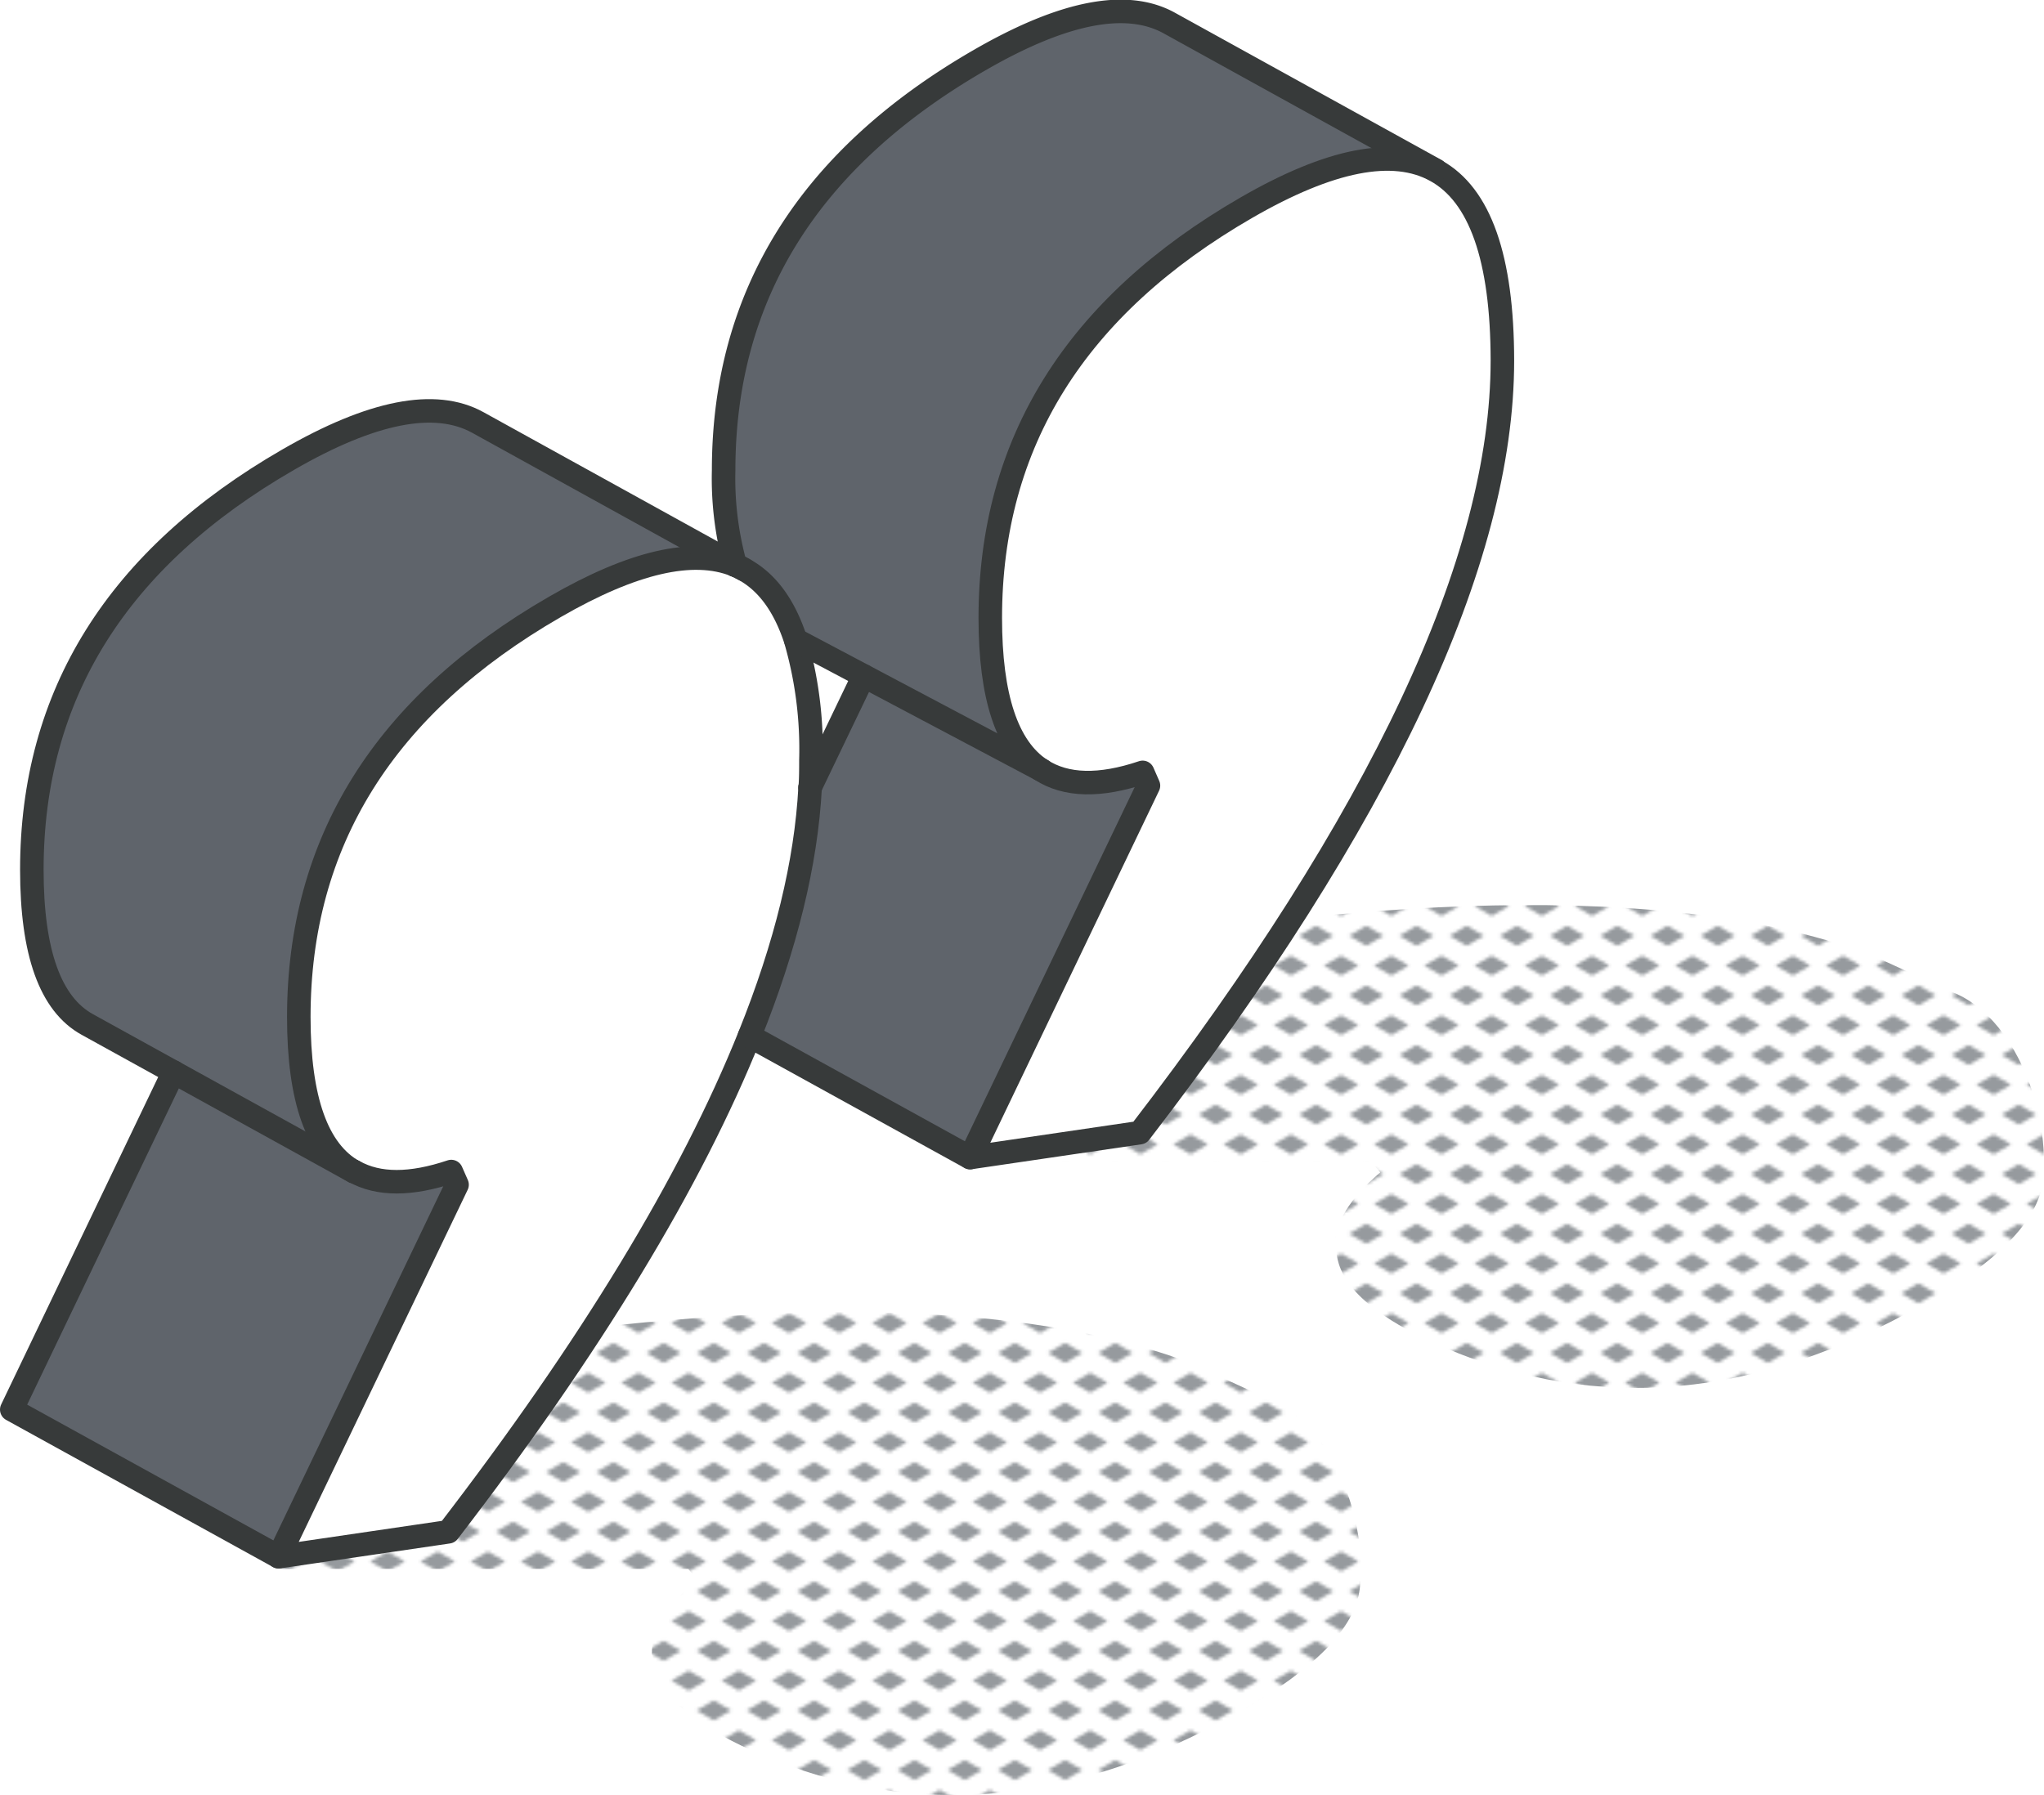
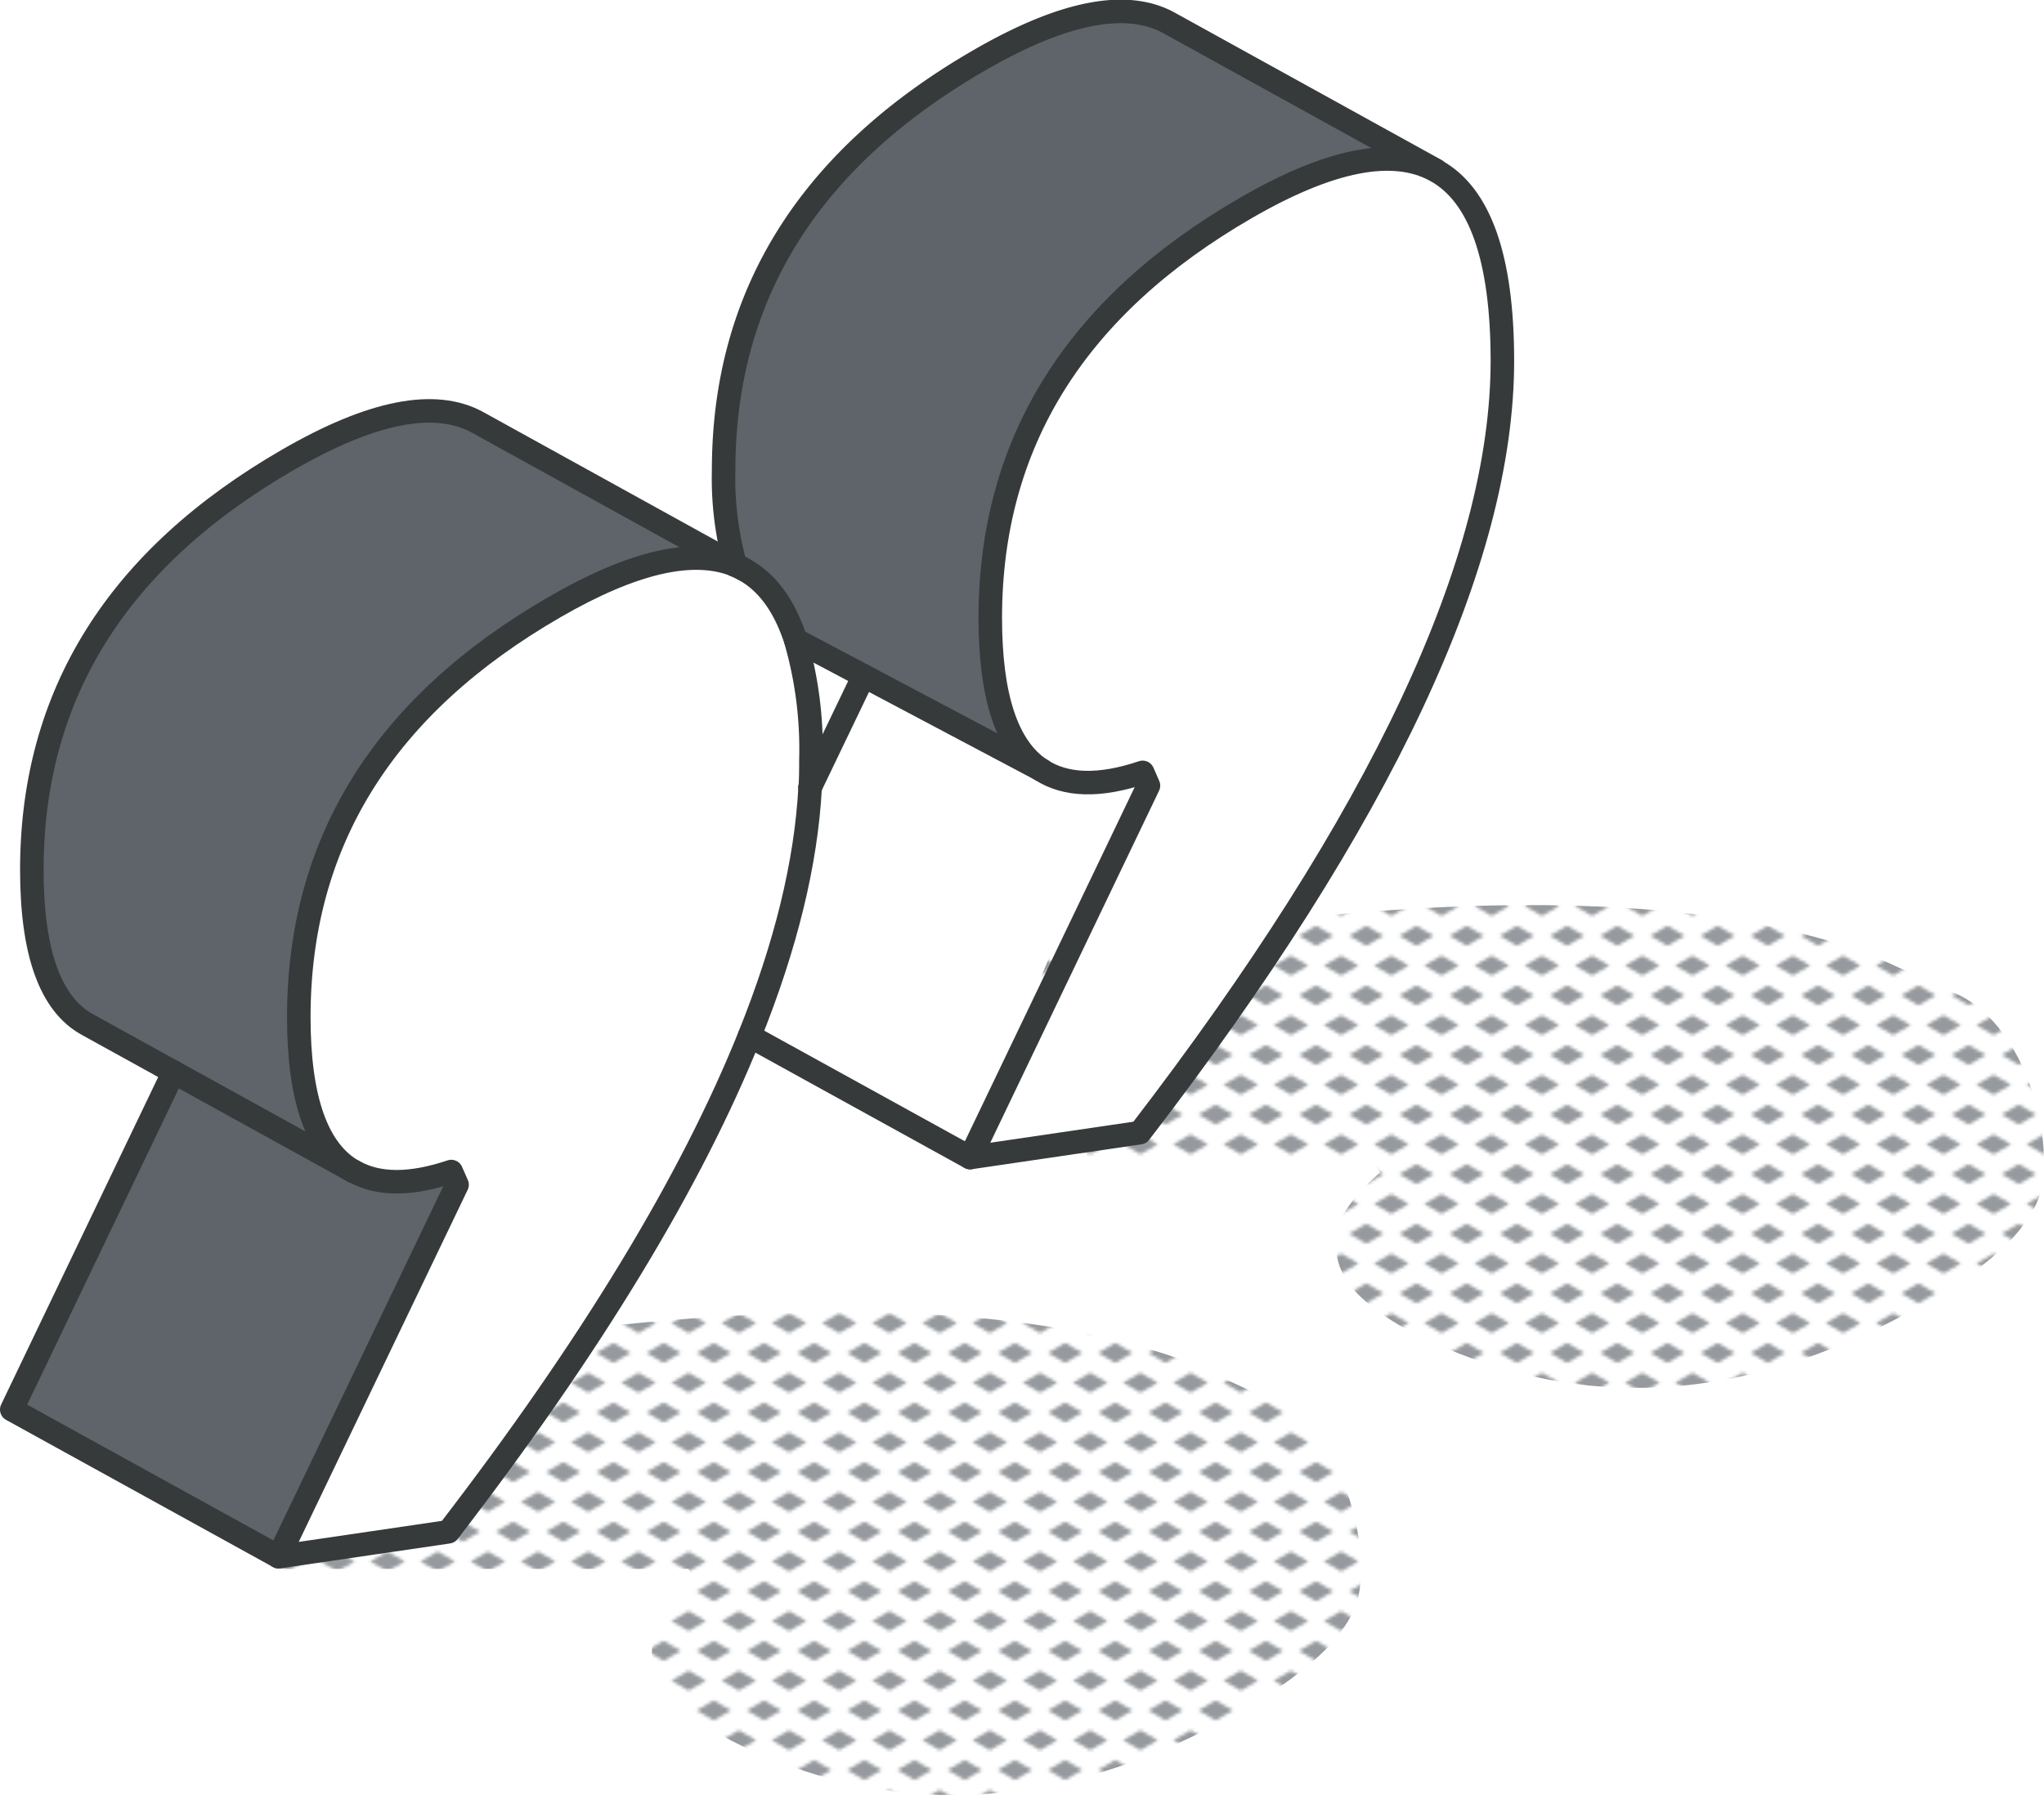
<svg xmlns="http://www.w3.org/2000/svg" viewBox="0 0 260.63 228.97">
  <defs>
    <style>.cls-1,.cls-6{fill:none;}.cls-2{fill:#969a9e;}.cls-3{fill:url(#New_Pattern_Swatch_3);}.cls-4{fill:#fff;}.cls-5{fill:#5f646b;}.cls-6{stroke:#373a3a;stroke-linecap:round;stroke-linejoin:round;stroke-width:3px;}</style>
    <pattern id="New_Pattern_Swatch_3" data-name="New Pattern Swatch 3" width="16" height="19" patternTransform="translate(-2123.38 -47.85) scale(0.4)" patternUnits="userSpaceOnUse" viewBox="0 0 16 19">
-       <rect class="cls-1" width="16" height="19" />
      <polygon class="cls-2" points="16 22.18 10.5 19 16 15.82 21.5 19 16 22.18" />
      <polygon class="cls-2" points="8 12.68 2.5 9.5 8 6.33 13.5 9.5 8 12.68" />
      <polygon class="cls-2" points="0 22.18 -5.5 19 0 15.82 5.5 19 0 22.18" />
      <polygon class="cls-2" points="16 3.18 10.5 0 16 -3.17 21.5 0 16 3.18" />
      <polygon class="cls-2" points="0 3.18 -5.5 0 0 -3.17 5.5 0 0 3.18" />
    </pattern>
  </defs>
  <g id="Layer_2" data-name="Layer 2">
    <g id="icons_design" data-name="icons design">
      <path class="cls-3" d="M161.77,178.44c8.1,3.08,12.68,15.56,11.61,24.2-.62,5-5.7,10.21-15.32,15.69q-31.68,18-60.94,5.49c-15-6.44-13.4-11.82-14-12.85q-.09-4.54,5.78-9.51l-1.14-1.35H35.75l11.12-26.58c30.87-5.41,75.32-10.69,104.49.14Z" />
      <path class="cls-3" d="M248.87,126.51c8.1,3.09,12.67,15.56,11.6,24.2q-.92,7.46-15.32,15.69-31.67,18-60.93,5.49c-15-6.44-13.41-11.82-14-12.85q-.09-4.54,5.78-9.51l-1.13-1.35H122.85L134,121.6c30.87-5.41,75.31-10.69,104.48.14Z" />
      <g id="quotation_mark" data-name="quotation mark">
        <path class="cls-4" d="M132.75,98.19l-.05,0q-6.43-4.25-6.43-19.35,0-33.47,32.65-52.32,16-9.24,24.16-4.73,8.47,4.68,8.49,24.22,0,38.34-46.23,98.48l-21.64,3.18,22.74-47.44-.74-1.69Q137.5,101.27,132.75,98.19Z" />
        <path class="cls-5" d="M149.05,3l34,18.78q-8.16-4.52-24.16,4.73-32.65,18.87-32.65,52.32,0,15.09,6.43,19.35L101.46,81.61q-2.1-6.51-6.54-9L93.7,72a41.34,41.34,0,0,1-1.46-12q0-33.47,32.64-52.31Q140.89-1.52,149.05,3Z" />
-         <path class="cls-5" d="M145.7,98.51l.74,1.69L123.7,147.64,95.57,132.13q7-17.32,7.73-31.71l6.83-14.22,22.62,12Q137.51,101.28,145.7,98.51Z" />
        <path class="cls-4" d="M110.13,86.2l-6.82,14.21c.06-1.19.09-2.36.09-3.53a50,50,0,0,0-1.94-15.27Z" />
        <path class="cls-4" d="M103.4,96.88c0,1.17,0,2.34-.09,3.53q-.75,14.4-7.74,31.72Q84.38,160,57.17,195.37l-21.65,3.18L58.28,151.1l-.74-1.68q-7.73,2.6-12.38,0l-.06,0q-7-3.93-7-19.69,0-33.48,32.66-52.32,14.88-8.59,23-5.32a13.07,13.07,0,0,1,1.19.58c3,1.63,5.14,4.61,6.54,9A50,50,0,0,1,103.4,96.88Z" />
        <path class="cls-4" d="M93.7,72l1.22.68a10.89,10.89,0,0,0-1.19-.58A.62.62,0,0,1,93.7,72Z" />
        <path class="cls-5" d="M93.7,72a.62.62,0,0,0,0,.1q-8.1-3.27-23,5.32Q38.1,96.24,38.09,129.72q0,15.75,7,19.69l-34-18.74q-7.08-3.9-7.08-19.74,0-33.45,32.66-52.31,16-9.25,24.16-4.74Z" />
-         <path class="cls-5" d="M57.54,149.42l.74,1.68L35.52,198.55l-34-18.78,20.64-43,23,12.71Q49.81,152,57.54,149.42Z" />
+         <path class="cls-5" d="M57.54,149.42l.74,1.68L35.52,198.55l-34-18.78,20.64-43,23,12.71Z" />
        <path class="cls-6" d="M132.7,98.16q-6.43-4.25-6.43-19.35,0-33.47,32.65-52.32,16-9.24,24.16-4.73,8.47,4.66,8.49,24.22,0,38.34-46.23,98.48l-21.64,3.18,22.74-47.44-.74-1.69q-8.2,2.76-12.95-.32Z" />
        <path class="cls-6" d="M45.1,149.41q-7-3.93-7-19.69,0-33.48,32.66-52.32,14.88-8.59,23-5.32" />
        <path class="cls-6" d="M103.3,100.42q-.76,14.4-7.73,31.71Q84.38,160,57.17,195.37l-21.65,3.18L58.28,151.1l-.74-1.68q-7.73,2.6-12.38,0" />
        <path class="cls-6" d="M93.73,72.08a13.07,13.07,0,0,1,1.19.58q4.42,2.45,6.54,9a50,50,0,0,1,1.94,15.27c0,1.17,0,2.34-.09,3.53" />
        <line class="cls-6" x1="123.7" y1="147.64" x2="95.57" y2="132.13" />
        <line class="cls-6" x1="103.3" y1="100.42" x2="110.13" y2="86.2" />
        <path class="cls-6" d="M93.73,72.08a.62.62,0,0,1,0-.1,41.34,41.34,0,0,1-1.46-12q0-33.47,32.64-52.31,16-9.24,24.17-4.74l34,18.78" />
        <polyline class="cls-6" points="22.14 136.73 1.5 179.78 35.52 198.54" />
        <path class="cls-6" d="M94.92,72.66l-34-18.78q-8.16-4.5-24.16,4.74Q4.06,77.47,4.06,110.93q0,15.85,7.08,19.74l34,18.77" />
        <line class="cls-6" x1="132.86" y1="98.24" x2="101.46" y2="81.61" />
      </g>
    </g>
  </g>
</svg>